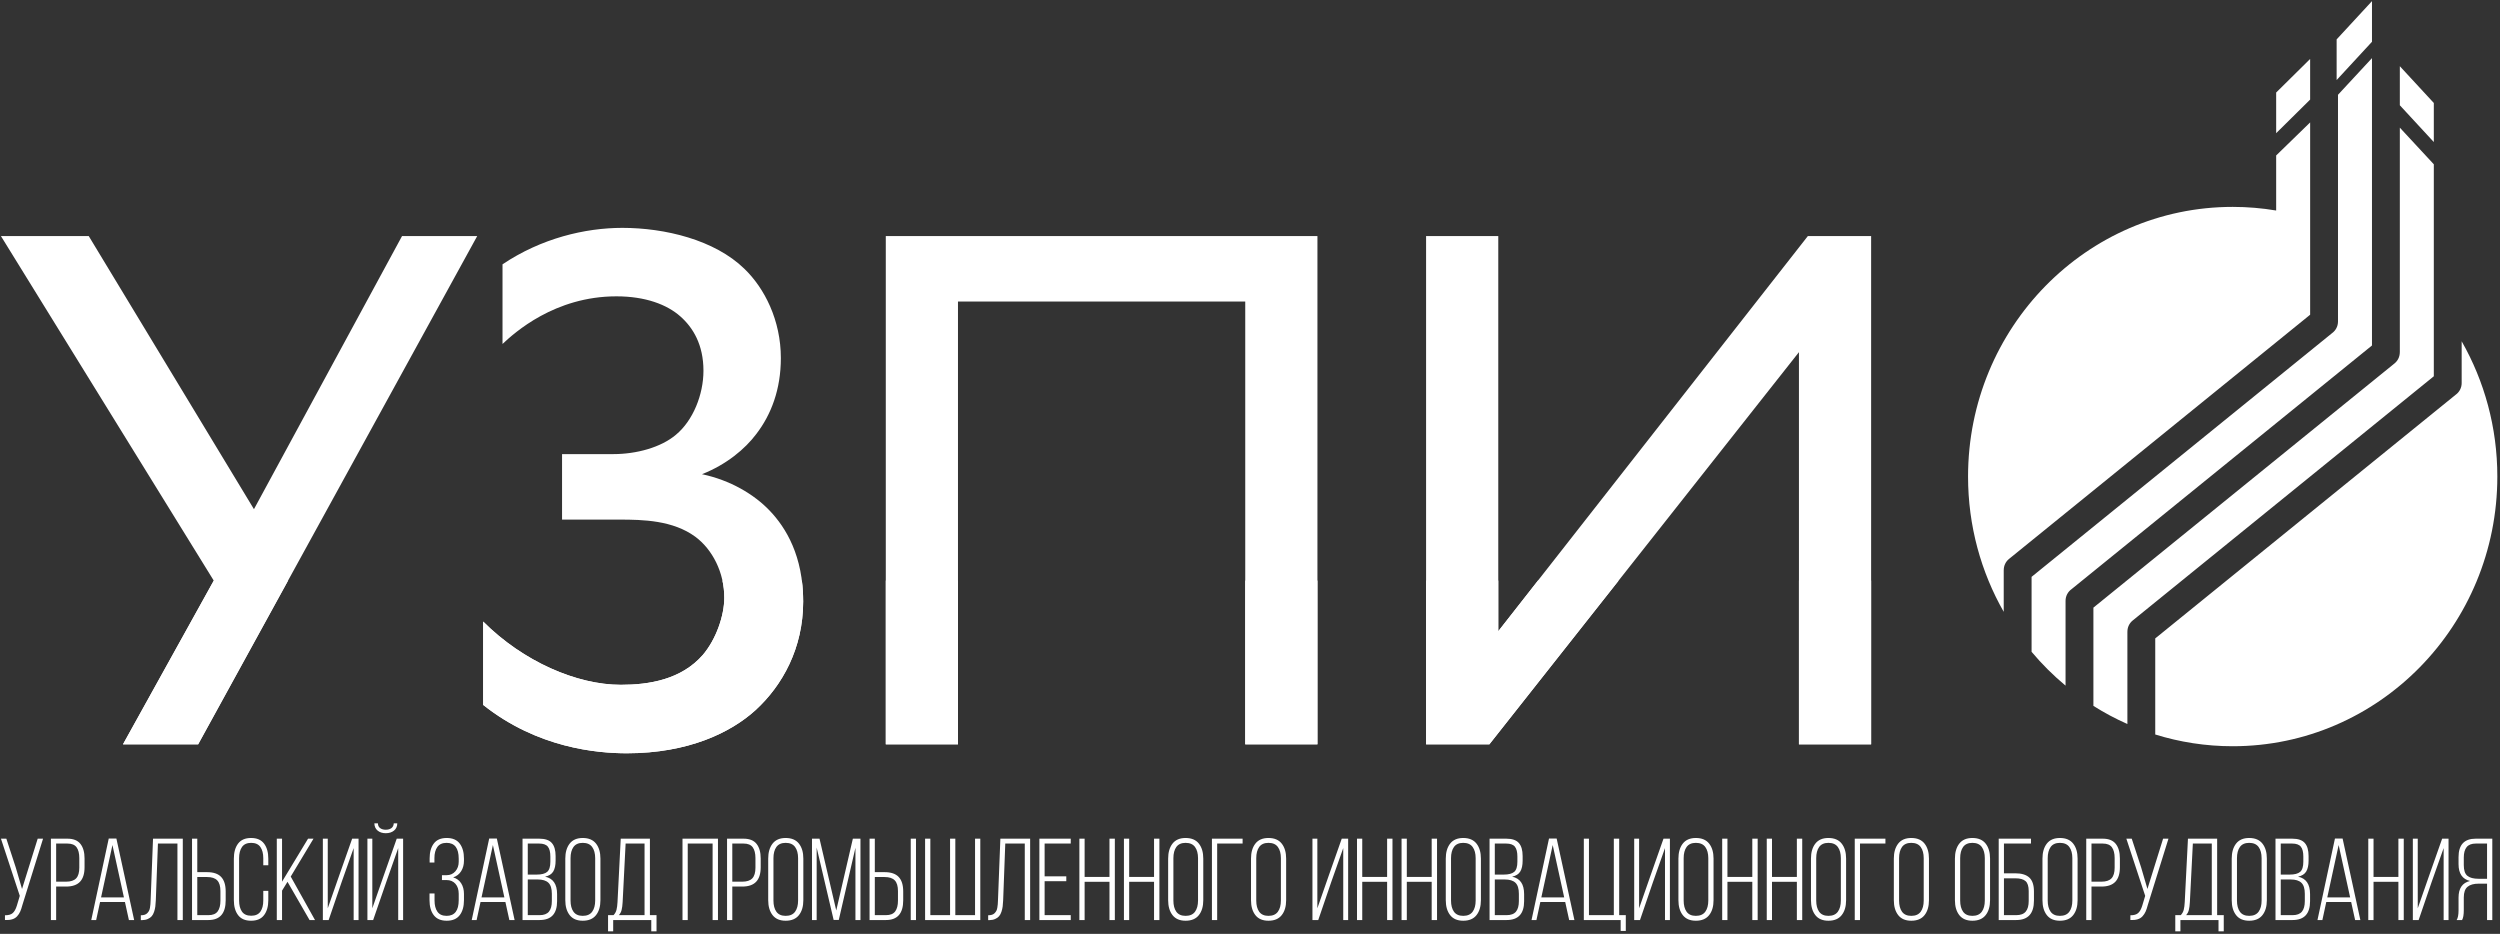
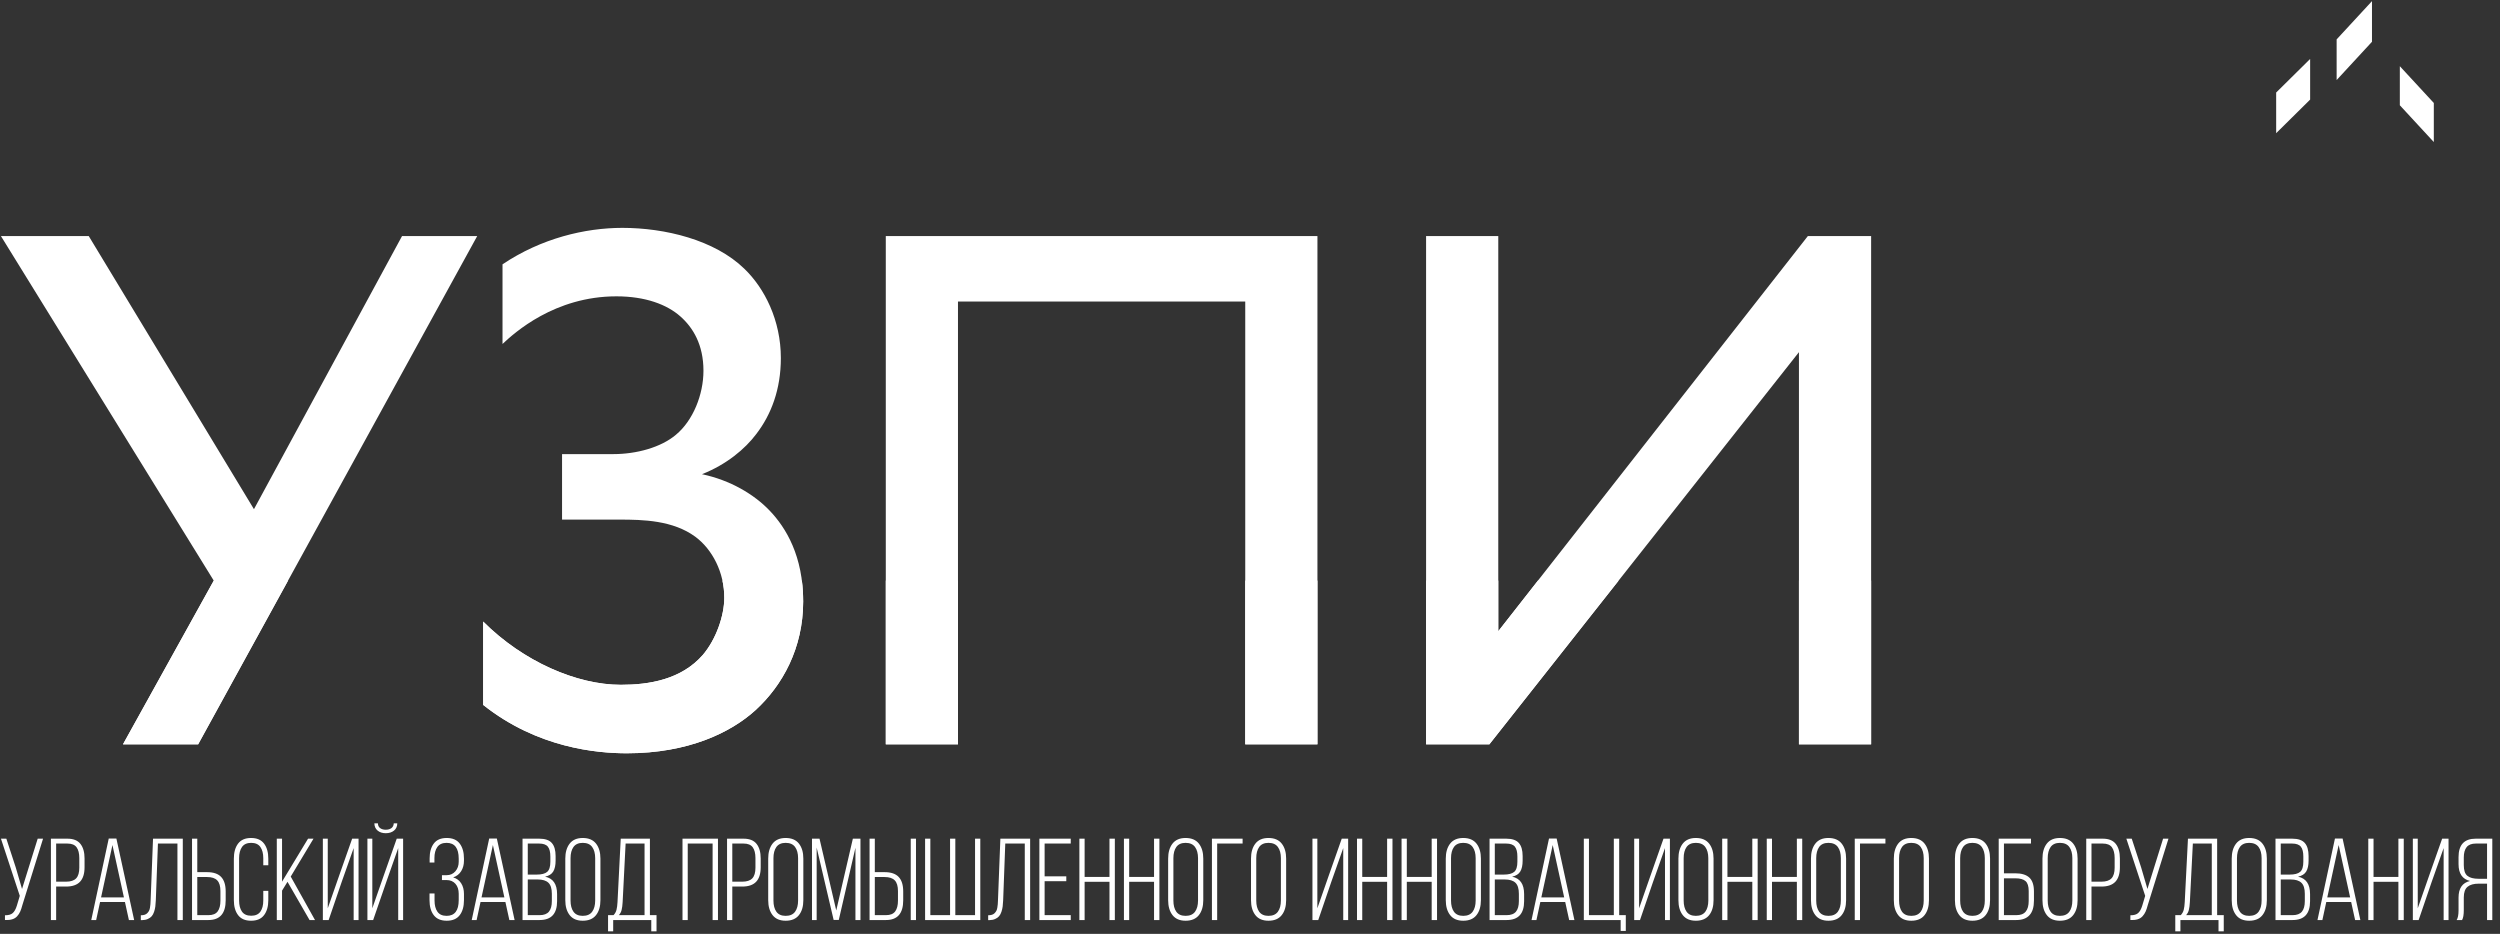
<svg xmlns="http://www.w3.org/2000/svg" width="854" height="319" viewBox="0 0 854 319" fill="none">
  <rect x="0" y="0" width="854" height="319" fill="#333333" stroke="none" />
  <path fill-rule="evenodd" clip-rule="evenodd" d="M777.538 31.61L789.143 20.134V34.021L777.538 45.497V31.61Z" fill="white" />
  <path fill-rule="evenodd" clip-rule="evenodd" d="M798.194 13.457L810.268 0.385V14.271L798.194 27.344V13.457Z" fill="white" />
  <path fill-rule="evenodd" clip-rule="evenodd" d="M831.39 35.178L819.784 22.613V35.962L831.39 48.526V35.178Z" fill="white" />
-   <path fill-rule="evenodd" clip-rule="evenodd" d="M762.689 70.674C767.746 70.674 772.707 71.099 777.538 71.912V53.107L789.145 41.817V74.687V104.391V107.506L686.273 190.939C685.095 191.894 684.481 193.303 684.481 194.727H684.472V209.003C676.725 195.419 672.287 179.636 672.287 162.794C672.287 111.918 712.762 70.674 762.689 70.674ZM798.66 32.377L810.267 19.856V84.458V91.693V118.02L707.628 201.265C706.398 202.142 705.592 203.596 705.592 205.24V234.212C701.393 230.722 697.509 226.856 693.988 222.662V197.052L796.626 113.808C797.856 112.93 798.66 111.477 798.66 109.832V91.693V78.263V32.377ZM819.784 43.607L831.39 56.123V102.924V121.397V128.535L728.517 211.968C727.339 212.923 726.725 214.332 726.725 215.756H726.716V247.324C722.685 245.54 718.808 243.468 715.108 241.13V207.566L817.981 124.135C819.157 123.179 819.773 121.77 819.773 120.346H819.782V91.374L819.784 91.376V43.607ZM840.906 116.585C848.651 130.167 853.089 145.952 853.089 162.794C853.089 213.67 812.616 254.913 762.689 254.913C753.483 254.913 744.598 253.508 736.231 250.901V218.081L838.87 134.837C840.1 133.96 840.906 132.506 840.906 130.861V116.585Z" fill="white" />
  <path d="M0.325 286.492H2.169L5.364 296.272L7.526 303.67L9.838 296.246L12.877 286.492H14.708L7.662 309.116C7.422 310.036 7.169 310.79 6.909 311.379C6.649 311.968 6.292 312.511 5.857 312.994C5.416 313.477 4.857 313.827 4.175 314.033C3.5 314.237 2.669 314.324 1.695 314.284V312.656C2.883 312.669 3.773 312.418 4.344 311.909C4.922 311.399 5.39 310.558 5.747 309.4L6.76 306.026L0.325 286.492ZM17.39 314.284V286.492H23.039C25.059 286.492 26.539 287.088 27.474 288.272C28.416 289.463 28.883 291.124 28.883 293.255V296.259C28.883 298.469 28.364 300.117 27.331 301.209C26.299 302.301 24.714 302.85 22.565 302.85H19.182V314.284H17.39ZM19.182 301.182H22.565C24.149 301.182 25.299 300.798 26.02 300.037C26.734 299.277 27.091 298.059 27.091 296.378V293.122C27.091 291.521 26.779 290.29 26.163 289.437C25.539 288.583 24.5 288.16 23.039 288.16H19.182V301.182ZM31.175 314.284L37.143 286.453H39.76L45.825 314.284H44.033L42.682 308.13H34.182L32.851 314.284H31.175ZM34.526 306.542H42.332L38.41 288.656L34.526 306.542ZM48.104 314.324V312.656C48.598 312.656 49.027 312.597 49.403 312.484C49.773 312.365 50.079 312.18 50.319 311.928C50.559 311.677 50.747 311.419 50.897 311.154C51.04 310.89 51.15 310.532 51.228 310.089C51.3 309.645 51.351 309.248 51.384 308.898C51.416 308.547 51.442 308.097 51.455 307.541L52.274 286.492H62.442V314.284H60.611V288.16H53.949L53.228 307.502C53.189 308.342 53.131 309.063 53.059 309.665C52.981 310.261 52.838 310.876 52.631 311.492C52.423 312.113 52.15 312.616 51.819 312.994C51.488 313.377 51.04 313.688 50.475 313.933C49.916 314.185 49.248 314.31 48.462 314.324H48.104ZM65.598 314.284V286.492H67.391V297.927H70.742C72.91 297.927 74.507 298.469 75.54 299.561C76.573 300.653 77.092 302.307 77.092 304.517V307.541C77.092 312.034 75.131 314.284 71.209 314.284H65.598ZM67.391 312.616H71.209C72.67 312.616 73.715 312.193 74.352 311.339C74.981 310.486 75.3 309.255 75.3 307.654V304.398C75.3 302.717 74.936 301.5 74.209 300.739C73.475 299.978 72.319 299.594 70.735 299.594H67.391V312.616ZM79.885 307.502V293.295C79.885 291.157 80.365 289.45 81.332 288.173C82.3 286.896 83.774 286.254 85.768 286.254C87.761 286.254 89.242 286.896 90.203 288.173C91.17 289.45 91.651 291.157 91.651 293.295V295.578H89.937V293.156C89.937 291.554 89.606 290.277 88.949 289.338C88.287 288.392 87.242 287.921 85.807 287.921C84.371 287.921 83.326 288.392 82.664 289.338C82.008 290.277 81.676 291.554 81.676 293.156V307.621C81.676 309.222 82.008 310.486 82.664 311.419C83.326 312.352 84.371 312.815 85.807 312.815C87.242 312.815 88.287 312.352 88.949 311.419C89.606 310.486 89.937 309.222 89.937 307.621V304.325H91.651V307.502C91.651 309.639 91.17 311.339 90.203 312.61C89.242 313.887 87.761 314.522 85.768 314.522C83.774 314.522 82.3 313.887 81.332 312.61C80.365 311.339 79.885 309.639 79.885 307.502ZM94.554 314.284V286.492H96.346V301.182L105.229 286.492H107.093L99.313 299.435L107.605 314.284H105.742L98.21 301.222L96.346 304.246V314.284H94.554ZM110.287 314.284V286.492H111.963V310.274L115.924 298.913L120.294 286.492H122.482V314.284H120.807V289.708L116.736 301.222L112.268 314.284H110.287ZM125.508 314.284V286.492H127.184V310.274L130.71 300.156L135.522 286.492H137.703V314.284H136.028V289.708L132.138 300.759L127.47 314.284H125.508ZM127.885 281.245H129.093C129.106 281.98 129.365 282.529 129.865 282.893C130.372 283.257 131.009 283.435 131.775 283.435C132.547 283.435 133.19 283.257 133.697 282.893C134.197 282.529 134.47 281.98 134.509 281.245H135.716C135.704 282.29 135.333 283.118 134.606 283.72C133.878 284.322 132.931 284.626 131.775 284.626C130.632 284.626 129.703 284.322 128.982 283.72C128.262 283.118 127.898 282.29 127.885 281.245ZM146.723 307.508V305.199H148.438V307.621C148.438 309.222 148.769 310.499 149.424 311.439C150.087 312.385 151.132 312.855 152.567 312.855C155.321 312.855 156.697 311.062 156.697 307.468V305.318C156.697 303.895 156.321 302.757 155.574 301.903C154.827 301.05 153.801 300.626 152.49 300.626H150.97V298.959H152.606C153.801 298.959 154.775 298.522 155.548 297.642C156.315 296.762 156.697 295.67 156.697 294.36V293.334C156.697 289.728 155.321 287.921 152.567 287.921C151.132 287.921 150.08 288.385 149.412 289.318C148.736 290.251 148.399 291.521 148.399 293.129V294.631H146.762V293.222C146.762 291.098 147.236 289.404 148.19 288.147C149.139 286.883 150.613 286.254 152.606 286.254C154.6 286.254 156.074 286.889 157.041 288.166C158.009 289.437 158.49 291.151 158.49 293.295V293.996C158.49 295.379 158.171 296.577 157.529 297.602C156.886 298.621 155.977 299.329 154.795 299.713C156.002 300.064 156.918 300.745 157.548 301.751C158.178 302.757 158.49 303.961 158.49 305.357V307.508C158.49 309.652 158.009 311.359 157.041 312.623C156.074 313.887 154.6 314.522 152.606 314.522C150.613 314.522 149.132 313.887 148.171 312.623C147.204 311.359 146.723 309.652 146.723 307.508ZM161.139 314.284L167.107 286.453H169.723L175.789 314.284H173.996L172.645 308.13H164.145L162.814 314.284H161.139ZM164.489 306.542H172.295L168.373 288.656L164.489 306.542ZM178.497 314.284V286.492H184.224C186.211 286.492 187.64 286.982 188.503 287.968C189.367 288.947 189.795 290.436 189.795 292.421V293.996C189.795 295.584 189.523 296.821 188.984 297.715C188.445 298.608 187.516 299.19 186.198 299.475C188.932 300.031 190.302 302.016 190.302 305.43V307.852C190.302 312.14 188.315 314.284 184.341 314.284H178.497ZM180.289 312.616H184.341C185.802 312.616 186.86 312.213 187.522 311.412C188.179 310.611 188.51 309.414 188.51 307.813V305.311C188.51 303.551 188.12 302.301 187.341 301.553C186.561 300.805 185.341 300.428 183.678 300.428H180.289V312.616ZM180.289 298.76H183.328C185.003 298.76 186.198 298.449 186.918 297.827C187.64 297.212 188.003 296.054 188.003 294.36V292.58C188.003 291.052 187.717 289.933 187.146 289.225C186.581 288.517 185.587 288.16 184.185 288.16H180.289V298.76ZM193.107 307.502V293.295C193.107 291.157 193.607 289.45 194.6 288.173C195.6 286.896 197.088 286.254 199.068 286.254C201.081 286.254 202.594 286.896 203.601 288.173C204.607 289.45 205.107 291.157 205.107 293.295V307.502C205.107 309.639 204.607 311.339 203.601 312.61C202.594 313.887 201.081 314.522 199.068 314.522C197.088 314.522 195.6 313.887 194.6 312.61C193.607 311.339 193.107 309.639 193.107 307.502ZM194.899 307.621C194.899 309.235 195.237 310.512 195.906 311.452C196.581 312.385 197.633 312.855 199.068 312.855C200.529 312.855 201.601 312.385 202.289 311.439C202.971 310.499 203.315 309.222 203.315 307.621V293.156C203.315 291.554 202.971 290.277 202.289 289.338C201.601 288.392 200.529 287.921 199.068 287.921C197.633 287.921 196.581 288.392 195.906 289.324C195.237 290.264 194.899 291.541 194.899 293.156V307.621ZM207.711 312.616H209.581C210.075 312.1 210.412 311.492 210.594 310.797C210.77 310.095 210.886 309.222 210.939 308.176L212.042 286.492H222.01V312.616H224.27V318.135H222.477V314.284H209.464V318.135H207.711V312.616ZM211.406 312.616H220.179V288.16H213.711L212.692 308.176C212.627 309.288 212.516 310.181 212.341 310.85C212.172 311.525 211.86 312.113 211.406 312.616ZM233.14 314.284V286.492H245.257V314.284H243.426V288.16H234.932V314.284H233.14ZM248.361 314.284V286.492H254.011C256.03 286.492 257.511 287.088 258.446 288.272C259.388 289.463 259.855 291.124 259.855 293.255V296.259C259.855 298.469 259.335 300.117 258.303 301.209C257.27 302.301 255.686 302.85 253.536 302.85H250.153V314.284H248.361ZM250.153 301.182H253.536C255.121 301.182 256.27 300.798 256.991 300.037C257.705 299.277 258.062 298.059 258.062 296.378V293.122C258.062 291.521 257.751 290.29 257.134 289.437C256.511 288.583 255.472 288.16 254.011 288.16H250.153V301.182ZM262.42 307.502V293.295C262.42 291.157 262.92 289.45 263.913 288.173C264.914 286.896 266.4 286.254 268.381 286.254C270.394 286.254 271.907 286.896 272.913 288.173C273.92 289.45 274.42 291.157 274.42 293.295V307.502C274.42 309.639 273.92 311.339 272.913 312.61C271.907 313.887 270.394 314.522 268.381 314.522C266.4 314.522 264.914 313.887 263.913 312.61C262.92 311.339 262.42 309.639 262.42 307.502ZM264.212 307.621C264.212 309.235 264.55 310.512 265.219 311.452C265.894 312.385 266.946 312.855 268.381 312.855C269.842 312.855 270.914 312.385 271.602 311.439C272.284 310.499 272.628 309.222 272.628 307.621V293.156C272.628 291.554 272.284 290.277 271.602 289.338C270.914 288.392 269.842 287.921 268.381 287.921C266.946 287.921 265.894 288.392 265.219 289.324C264.55 290.264 264.212 291.541 264.212 293.156V307.621ZM277.375 314.284V286.492H279.946L285.661 311.015L291.336 286.492H293.933V314.284H292.219V289.589L286.531 314.244H284.771L278.972 289.53V314.284H277.375ZM297.044 314.284V286.492H298.836V297.927H302.187C304.355 297.927 305.953 298.469 306.985 299.561C308.018 300.653 308.537 302.307 308.537 304.517V307.541C308.537 312.034 306.576 314.284 302.654 314.284H297.044ZM298.836 312.616H302.654C304.115 312.616 305.161 312.193 305.797 311.339C306.427 310.486 306.745 309.255 306.745 307.654V304.398C306.745 302.717 306.381 301.5 305.654 300.739C304.921 299.978 303.764 299.594 302.18 299.594H298.836V312.616ZM311.109 314.284V286.492H312.901V314.284H311.109ZM316.012 314.284V286.492H317.804V312.616H324.544V286.492H326.337V312.616H333.077V286.492H334.869V314.284H316.012ZM337.557 314.324V312.656C338.051 312.656 338.479 312.597 338.856 312.484C339.226 312.365 339.532 312.18 339.772 311.928C340.012 311.677 340.2 311.419 340.35 311.154C340.492 310.89 340.603 310.532 340.681 310.089C340.752 309.645 340.804 309.248 340.837 308.898C340.869 308.547 340.895 308.097 340.908 307.541L341.726 286.492H351.895V314.284H350.064V288.16H343.401L342.681 307.502C342.642 308.342 342.583 309.063 342.512 309.665C342.434 310.261 342.291 310.876 342.083 311.492C341.876 312.113 341.603 312.616 341.272 312.994C340.941 313.377 340.492 313.688 339.928 313.933C339.369 314.185 338.701 314.31 337.914 314.324H337.557ZM355.051 314.284V286.492H365.765V288.16H356.843V299.356H364.246V301.023H356.843V312.616H365.765V314.284H355.051ZM368.714 314.284V286.492H370.506V299.554H378.999V286.492H380.831V314.284H378.999V301.222H370.506V314.284H368.714ZM383.935 314.284V286.492H385.727V299.554H394.221V286.492H396.052V314.284H394.221V301.222H385.727V314.284H383.935ZM399.039 307.502V293.295C399.039 291.157 399.539 289.45 400.532 288.173C401.533 286.896 403.019 286.254 405 286.254C407.013 286.254 408.526 286.896 409.532 288.173C410.539 289.45 411.039 291.157 411.039 293.295V307.502C411.039 309.639 410.539 311.339 409.532 312.61C408.526 313.887 407.013 314.522 405 314.522C403.019 314.522 401.533 313.887 400.532 312.61C399.539 311.339 399.039 309.639 399.039 307.502ZM400.831 307.621C400.831 309.235 401.169 310.512 401.838 311.452C402.513 312.385 403.565 312.855 405 312.855C406.461 312.855 407.533 312.385 408.221 311.439C408.903 310.499 409.247 309.222 409.247 307.621V293.156C409.247 291.554 408.903 290.277 408.221 289.338C407.533 288.392 406.461 287.921 405 287.921C403.565 287.921 402.513 288.392 401.838 289.324C401.169 290.264 400.831 291.541 400.831 293.156V307.621ZM413.994 314.284V286.492H424.474V288.16H415.786V314.284H413.994ZM427.344 307.502V293.295C427.344 291.157 427.844 289.45 428.838 288.173C429.838 286.896 431.325 286.254 433.306 286.254C435.318 286.254 436.831 286.896 437.838 288.173C438.845 289.45 439.345 291.157 439.345 293.295V307.502C439.345 309.639 438.845 311.339 437.838 312.61C436.831 313.887 435.318 314.522 433.306 314.522C431.325 314.522 429.838 313.887 428.838 312.61C427.844 311.339 427.344 309.639 427.344 307.502ZM429.137 307.621C429.137 309.235 429.474 310.512 430.144 311.452C430.819 312.385 431.871 312.855 433.306 312.855C434.767 312.855 435.838 312.385 436.526 311.439C437.208 310.499 437.553 309.222 437.553 307.621V293.156C437.553 291.554 437.208 290.277 436.526 289.338C435.838 288.392 434.767 287.921 433.306 287.921C431.871 287.921 430.819 288.392 430.144 289.324C429.474 290.264 429.137 291.541 429.137 293.156V307.621ZM448.332 314.284V286.492H450.007V310.274L453.968 298.913L458.338 286.492H460.527V314.284H458.851V289.708L454.78 301.222L450.313 314.284H448.332ZM463.553 314.284V286.492H465.345V299.554H473.839V286.492H475.67V314.284H473.839V301.222H465.345V314.284H463.553ZM478.774 314.284V286.492H480.566V299.554H489.06V286.492H490.891V314.284H489.06V301.222H480.566V314.284H478.774ZM493.878 307.502V293.295C493.878 291.157 494.378 289.45 495.371 288.173C496.372 286.896 497.859 286.254 499.839 286.254C501.852 286.254 503.365 286.896 504.372 288.173C505.378 289.45 505.878 291.157 505.878 293.295V307.502C505.878 309.639 505.378 311.339 504.372 312.61C503.365 313.887 501.852 314.522 499.839 314.522C497.859 314.522 496.372 313.887 495.371 312.61C494.378 311.339 493.878 309.639 493.878 307.502ZM495.67 307.621C495.67 309.235 496.008 310.512 496.677 311.452C497.352 312.385 498.404 312.855 499.839 312.855C501.3 312.855 502.372 312.385 503.06 311.439C503.742 310.499 504.086 309.222 504.086 307.621V293.156C504.086 291.554 503.742 290.277 503.06 289.338C502.372 288.392 501.3 287.921 499.839 287.921C498.404 287.921 497.352 288.392 496.677 289.324C496.008 290.264 495.67 291.541 495.67 293.156V307.621ZM508.833 314.284V286.492H514.56C516.547 286.492 517.976 286.982 518.84 287.968C519.703 288.947 520.132 290.436 520.132 292.421V293.996C520.132 295.584 519.859 296.821 519.32 297.715C518.781 298.608 517.852 299.19 516.534 299.475C519.268 300.031 520.638 302.016 520.638 305.43V307.852C520.638 312.14 518.651 314.284 514.677 314.284H508.833ZM510.625 312.616H514.677C516.138 312.616 517.197 312.213 517.859 311.412C518.515 310.611 518.846 309.414 518.846 307.813V305.311C518.846 303.551 518.456 302.301 517.677 301.553C516.898 300.805 515.677 300.428 514.015 300.428H510.625V312.616ZM510.625 298.76H513.664C515.34 298.76 516.534 298.449 517.255 297.827C517.976 297.212 518.34 296.054 518.34 294.36V292.58C518.34 291.052 518.054 289.933 517.482 289.225C516.917 288.517 515.924 288.16 514.521 288.16H510.625V298.76ZM523.171 314.284L529.138 286.453H531.755L537.82 314.284H536.028L534.677 308.13H526.177L524.846 314.284H523.171ZM526.521 306.542H534.327L530.405 288.656L526.521 306.542ZM541.034 314.284V286.492H542.788V312.616H551.282V286.492H553.113V312.616H555.372V318.016H553.619V314.284H541.034ZM558.243 314.284V286.492H559.918V310.274L563.879 298.913L568.249 286.492H570.438V314.284H568.762V289.708L564.691 301.222L560.224 314.284H558.243ZM573.347 307.502V293.295C573.347 291.157 573.847 289.45 574.84 288.173C575.841 286.896 577.327 286.254 579.308 286.254C581.321 286.254 582.834 286.896 583.841 288.173C584.847 289.45 585.347 291.157 585.347 293.295V307.502C585.347 309.639 584.847 311.339 583.841 312.61C582.834 313.887 581.321 314.522 579.308 314.522C577.327 314.522 575.841 313.887 574.84 312.61C573.847 311.339 573.347 309.639 573.347 307.502ZM575.139 307.621C575.139 309.235 575.477 310.512 576.146 311.452C576.821 312.385 577.873 312.855 579.308 312.855C580.769 312.855 581.841 312.385 582.529 311.439C583.211 310.499 583.555 309.222 583.555 307.621V293.156C583.555 291.554 583.211 290.277 582.529 289.338C581.841 288.392 580.769 287.921 579.308 287.921C577.873 287.921 576.821 288.392 576.146 289.324C575.477 290.264 575.139 291.541 575.139 293.156V307.621ZM588.302 314.284V286.492H590.094V299.554H598.588V286.492H600.419V314.284H598.588V301.222H590.094V314.284H588.302ZM603.523 314.284V286.492H605.315V299.554H613.809V286.492H615.64V314.284H613.809V301.222H605.315V314.284H603.523ZM618.627 307.502V293.295C618.627 291.157 619.127 289.45 620.12 288.173C621.12 286.896 622.607 286.254 624.588 286.254C626.601 286.254 628.114 286.896 629.121 288.173C630.127 289.45 630.627 291.157 630.627 293.295V307.502C630.627 309.639 630.127 311.339 629.121 312.61C628.114 313.887 626.601 314.522 624.588 314.522C622.607 314.522 621.12 313.887 620.12 312.61C619.127 311.339 618.627 309.639 618.627 307.502ZM620.419 307.621C620.419 309.235 620.757 310.512 621.426 311.452C622.101 312.385 623.153 312.855 624.588 312.855C626.049 312.855 627.12 312.385 627.809 311.439C628.491 310.499 628.835 309.222 628.835 307.621V293.156C628.835 291.554 628.491 290.277 627.809 289.338C627.12 288.392 626.049 287.921 624.588 287.921C623.153 287.921 622.101 288.392 621.426 289.324C620.757 290.264 620.419 291.541 620.419 293.156V307.621ZM633.582 314.284V286.492H644.062V288.16H635.374V314.284H633.582ZM646.933 307.502V293.295C646.933 291.157 647.433 289.45 648.426 288.173C649.426 286.896 650.913 286.254 652.894 286.254C654.907 286.254 656.419 286.896 657.426 288.173C658.433 289.45 658.933 291.157 658.933 293.295V307.502C658.933 309.639 658.433 311.339 657.426 312.61C656.419 313.887 654.907 314.522 652.894 314.522C650.913 314.522 649.426 313.887 648.426 312.61C647.433 311.339 646.933 309.639 646.933 307.502ZM648.725 307.621C648.725 309.235 649.062 310.512 649.731 311.452C650.406 312.385 651.459 312.855 652.894 312.855C654.355 312.855 655.426 312.385 656.115 311.439C656.797 310.499 657.14 309.222 657.14 307.621V293.156C657.14 291.554 656.797 290.277 656.115 289.338C655.426 288.392 654.355 287.921 652.894 287.921C651.459 287.921 650.406 288.392 649.731 289.324C649.062 290.264 648.725 291.541 648.725 293.156V307.621ZM667.803 307.502V293.295C667.803 291.157 668.303 289.45 669.297 288.173C670.297 286.896 671.784 286.254 673.764 286.254C675.777 286.254 677.29 286.896 678.297 288.173C679.303 289.45 679.803 291.157 679.803 293.295V307.502C679.803 309.639 679.303 311.339 678.297 312.61C677.29 313.887 675.777 314.522 673.764 314.522C671.784 314.522 670.297 313.887 669.297 312.61C668.303 311.339 667.803 309.639 667.803 307.502ZM669.595 307.621C669.595 309.235 669.933 310.512 670.602 311.452C671.277 312.385 672.329 312.855 673.764 312.855C675.225 312.855 676.297 312.385 676.985 311.439C677.667 310.499 678.011 309.222 678.011 307.621V293.156C678.011 291.554 677.667 290.277 676.985 289.338C676.297 288.392 675.225 287.921 673.764 287.921C672.329 287.921 671.277 288.392 670.602 289.324C669.933 290.264 669.595 291.541 669.595 293.156V307.621ZM682.758 314.284V286.492H693.784V288.16H684.55V298.324H688.446C690.589 298.324 692.18 298.813 693.225 299.786C694.271 300.765 694.797 302.34 694.797 304.51V307.654C694.797 312.074 692.784 314.284 688.751 314.284H682.758ZM684.55 312.616H688.751C690.232 312.616 691.31 312.213 691.985 311.405C692.667 310.598 693.005 309.387 693.005 307.766V304.391C693.005 302.75 692.641 301.612 691.92 300.984C691.2 300.348 690.044 300.031 688.446 300.031H684.55V312.616ZM697.706 307.502V293.295C697.706 291.157 698.206 289.45 699.199 288.173C700.2 286.896 701.687 286.254 703.668 286.254C705.68 286.254 707.193 286.896 708.2 288.173C709.206 289.45 709.706 291.157 709.706 293.295V307.502C709.706 309.639 709.206 311.339 708.2 312.61C707.193 313.887 705.68 314.522 703.668 314.522C701.687 314.522 700.2 313.887 699.199 312.61C698.206 311.339 697.706 309.639 697.706 307.502ZM699.498 307.621C699.498 309.235 699.836 310.512 700.505 311.452C701.18 312.385 702.233 312.855 703.668 312.855C705.128 312.855 706.2 312.385 706.888 311.439C707.57 310.499 707.914 309.222 707.914 307.621V293.156C707.914 291.554 707.57 290.277 706.888 289.338C706.2 288.392 705.128 287.921 703.668 287.921C702.233 287.921 701.18 288.392 700.505 289.324C699.836 290.264 699.498 291.541 699.498 293.156V307.621ZM712.661 314.284V286.492H718.311C720.33 286.492 721.81 287.088 722.746 288.272C723.687 289.463 724.155 291.124 724.155 293.255V296.259C724.155 298.469 723.635 300.117 722.603 301.209C721.57 302.301 719.986 302.85 717.836 302.85H714.453V314.284H712.661ZM714.453 301.182H717.836C719.421 301.182 720.57 300.798 721.291 300.037C722.005 299.277 722.362 298.059 722.362 296.378V293.122C722.362 291.521 722.051 290.29 721.434 289.437C720.81 288.583 719.771 288.16 718.311 288.16H714.453V301.182ZM726.362 286.492H728.206L731.401 296.272L733.564 303.67L735.876 296.246L738.914 286.492H740.746L733.7 309.116C733.46 310.036 733.207 310.79 732.947 311.379C732.687 311.968 732.33 312.511 731.895 312.994C731.453 313.477 730.895 313.827 730.213 314.033C729.538 314.237 728.707 314.324 727.733 314.284V312.656C728.921 312.669 729.81 312.418 730.382 311.909C730.96 311.399 731.427 310.558 731.785 309.4L732.798 306.026L726.362 286.492ZM743.077 312.616H744.947C745.44 312.1 745.778 311.492 745.96 310.797C746.135 310.095 746.252 309.222 746.304 308.176L747.408 286.492H757.376V312.616H759.636V318.135H757.843V314.284H744.83V318.135H743.077V312.616ZM746.771 312.616H755.545V288.16H749.077L748.058 308.176C747.993 309.288 747.882 310.181 747.707 310.85C747.538 311.525 747.226 312.113 746.771 312.616ZM762.356 307.502V293.295C762.356 291.157 762.857 289.45 763.85 288.173C764.85 286.896 766.337 286.254 768.317 286.254C770.33 286.254 771.843 286.896 772.85 288.173C773.857 289.45 774.357 291.157 774.357 293.295V307.502C774.357 309.639 773.857 311.339 772.85 312.61C771.843 313.887 770.33 314.522 768.317 314.522C766.337 314.522 764.85 313.887 763.85 312.61C762.857 311.339 762.356 309.639 762.356 307.502ZM764.149 307.621C764.149 309.235 764.486 310.512 765.155 311.452C765.83 312.385 766.883 312.855 768.317 312.855C769.779 312.855 770.85 312.385 771.539 311.439C772.22 310.499 772.565 309.222 772.565 307.621V293.156C772.565 291.554 772.22 290.277 771.539 289.338C770.85 288.392 769.779 287.921 768.317 287.921C766.883 287.921 765.83 288.392 765.155 289.324C764.486 290.264 764.149 291.541 764.149 293.156V307.621ZM777.311 314.284V286.492H783.039C785.026 286.492 786.454 286.982 787.318 287.968C788.182 288.947 788.61 290.436 788.61 292.421V293.996C788.61 295.584 788.337 296.821 787.798 297.715C787.259 298.608 786.331 299.19 785.013 299.475C787.747 300.031 789.117 302.016 789.117 305.43V307.852C789.117 312.14 787.129 314.284 783.156 314.284H777.311ZM779.104 312.616H783.156C784.616 312.616 785.675 312.213 786.337 311.412C786.993 310.611 787.324 309.414 787.324 307.813V305.311C787.324 303.551 786.935 302.301 786.155 301.553C785.376 300.805 784.156 300.428 782.493 300.428H779.104V312.616ZM779.104 298.76H782.143C783.818 298.76 785.013 298.449 785.733 297.827C786.454 297.212 786.818 296.054 786.818 294.36V292.58C786.818 291.052 786.532 289.933 785.961 289.225C785.396 288.517 784.402 288.16 783 288.16H779.104V298.76ZM791.649 314.284L797.616 286.453H800.234L806.299 314.284H804.506L803.156 308.13H794.655L793.324 314.284H791.649ZM794.999 306.542H802.805L798.883 288.656L794.999 306.542ZM809.006 314.284V286.492H810.799V299.554H819.292V286.492H821.124V314.284H819.292V301.222H810.799V314.284H809.006ZM824.228 314.284V286.492H825.903V310.274L829.864 298.913L834.234 286.492H836.422V314.284H834.747V289.708L830.676 301.222L826.208 314.284H824.228ZM839.189 314.284C839.624 313.609 839.838 312.497 839.838 310.949V306.628C839.838 303.432 841.15 301.539 843.767 300.944C841.15 300.328 839.838 298.41 839.838 295.194V292.772C839.838 288.583 841.786 286.492 845.689 286.492H851.371V314.284H849.578V301.857H846.741C845.059 301.857 843.792 302.208 842.929 302.916C842.065 303.617 841.63 304.842 841.63 306.588V310.949C841.63 312.491 841.435 313.596 841.046 314.284H839.189ZM841.63 295.538C841.63 297.311 842.046 298.529 842.871 299.19C843.695 299.859 844.975 300.19 846.702 300.19H849.578V288.16H845.728C844.293 288.16 843.254 288.563 842.605 289.377C841.955 290.191 841.63 291.375 841.63 292.924V295.538Z" fill="white" />
  <path d="M0.313 80.635L73.022 198.341L42.006 254.27H67.683L163.017 80.635H137.34L86.75 173.935L30.312 80.635H0.313ZM191.998 177.495H211.574C219.709 177.495 229.877 177.749 237.504 183.341C243.352 187.663 247.419 195.544 247.419 204.188C247.419 210.289 244.622 218.424 240.047 223.764C232.674 232.153 221.742 233.932 212.082 233.932C197.083 233.932 178.778 226.051 165.05 212.323V240.797C183.609 255.541 203.947 257.32 214.116 257.32C235.217 257.32 249.707 250.202 258.096 242.575C267.248 234.187 274.367 221.475 274.367 205.459C274.367 189.951 268.52 180.291 262.927 174.444C257.588 168.851 249.453 164.021 239.792 161.987C248.182 158.682 254.537 153.343 258.35 148.259C263.435 141.649 266.74 133.005 266.74 122.328C266.74 109.363 261.147 98.431 254.283 91.821C244.114 81.906 227.081 77.839 212.591 77.839C199.879 77.839 184.88 81.398 171.66 90.296V117.498C175.728 113.684 189.456 101.228 210.557 101.228C220.471 101.228 227.844 104.024 232.42 108.091C236.742 111.905 240.301 117.752 240.301 126.649C240.301 134.785 236.742 143.683 230.894 148.513C225.81 152.835 217.421 155.123 209.539 155.123H191.998V177.495ZM302.586 80.635V254.27H327.245V103.006H425.376V254.27H450.036V80.635H302.586ZM487.152 80.635V254.27H508.761L614.518 120.294V254.27H639.178V80.635H617.569L511.812 215.628V80.635H487.152Z" fill="white" />
  <path d="M73.021 198.341L73.022 198.341L42.006 254.27H67.683L98.391 198.341H73.021ZM639.178 198.341H614.518V254.27H639.178V198.341ZM552.911 198.341H525.355L511.812 215.628V198.341H487.152V254.27H508.761L552.911 198.341ZM450.036 198.341H425.376V254.27H450.036V198.341ZM327.246 198.341H302.585V254.27H327.246V198.341ZM273.927 198.341H246.793C247.2 200.225 247.419 202.186 247.419 204.187C247.419 210.289 244.622 218.424 240.047 223.764C232.674 232.152 221.742 233.932 212.082 233.932C197.083 233.932 178.779 226.051 165.05 212.323V240.797C183.61 255.542 203.948 257.32 214.116 257.32C235.217 257.32 249.707 250.202 258.096 242.576C267.248 234.187 274.367 221.476 274.367 205.459C274.367 202.934 274.21 200.564 273.927 198.341Z" fill="white" />
</svg>